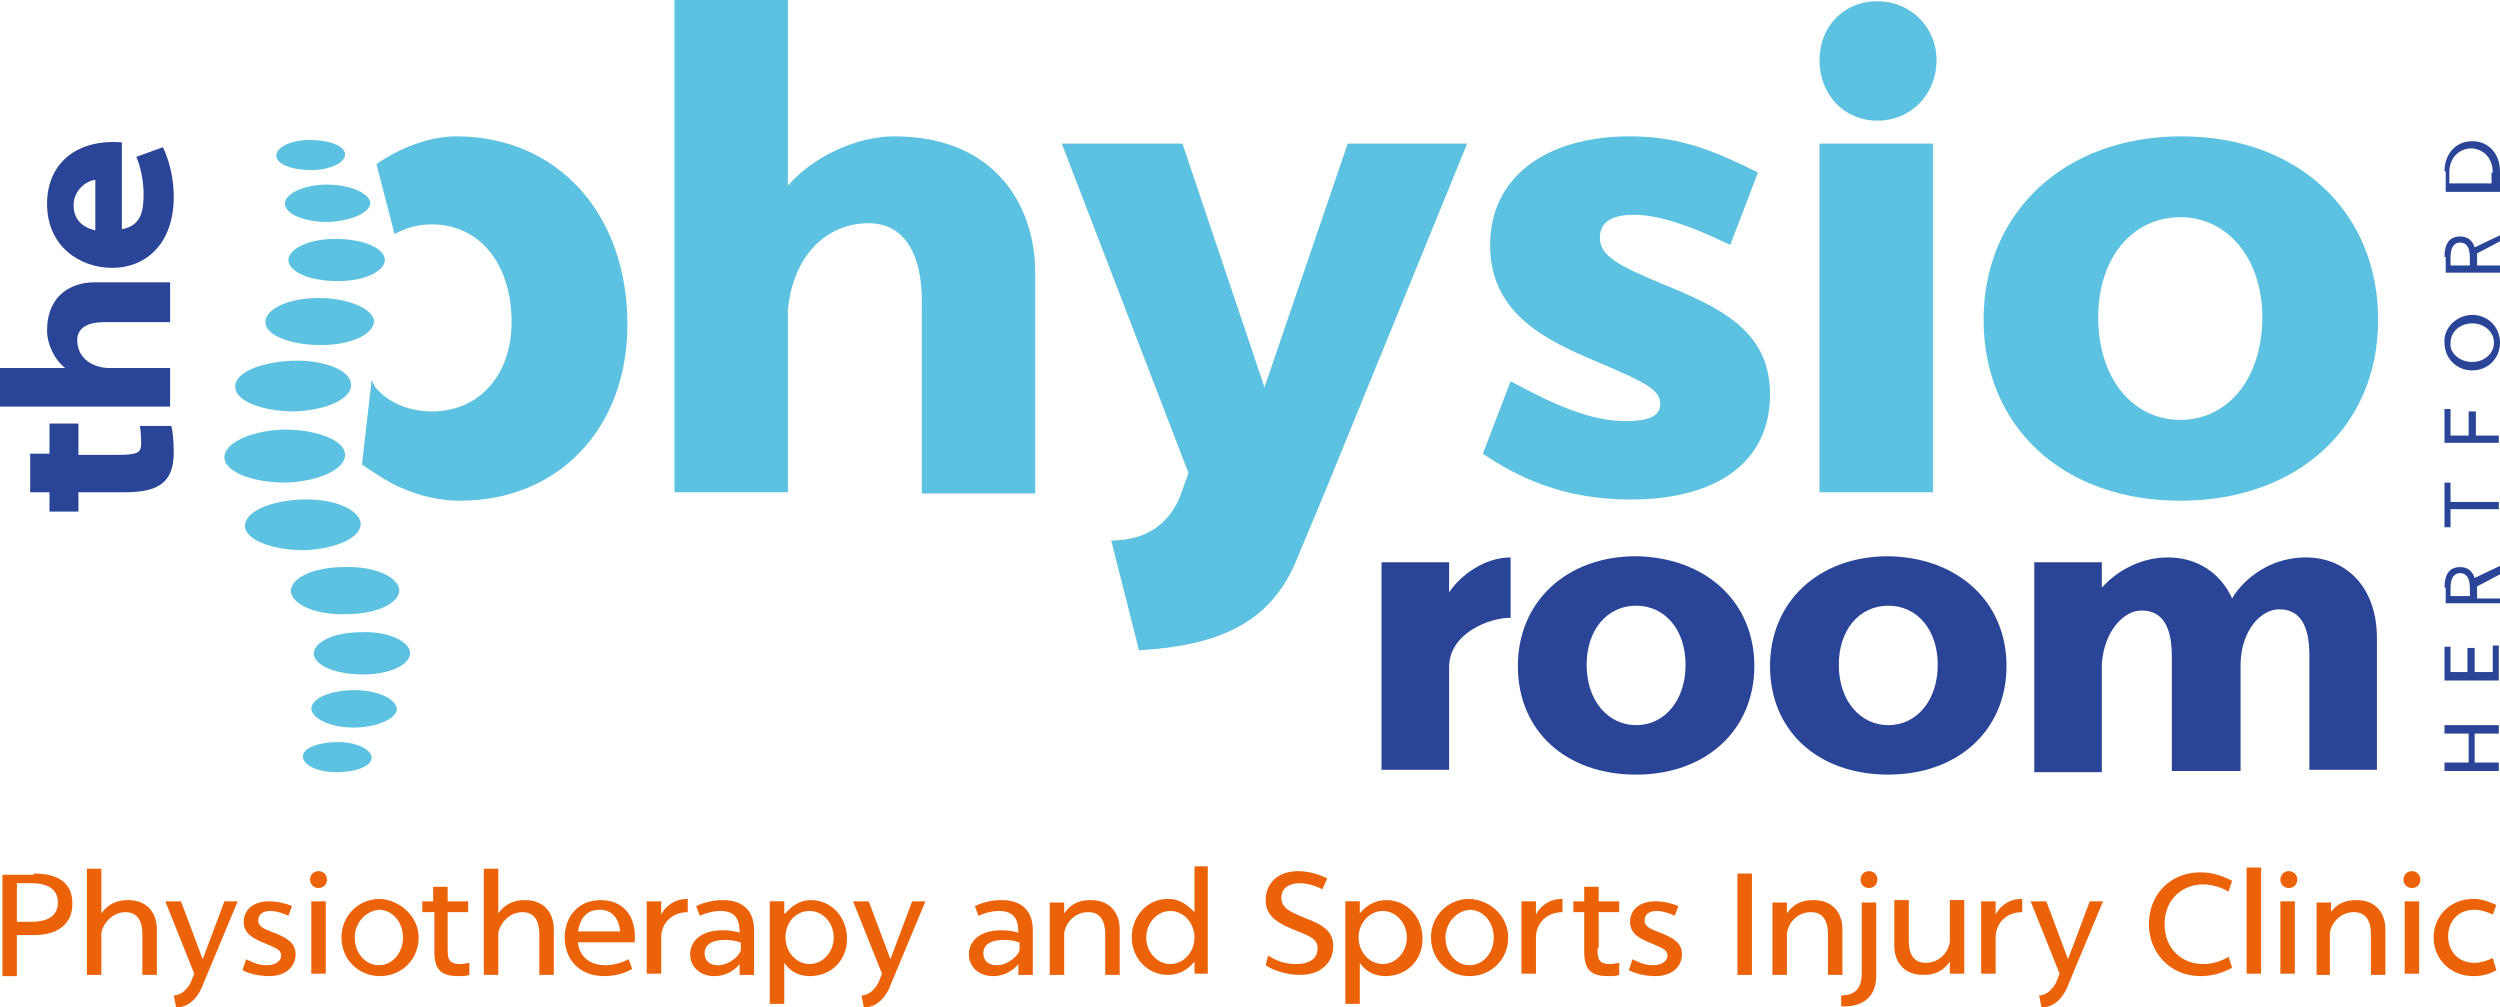
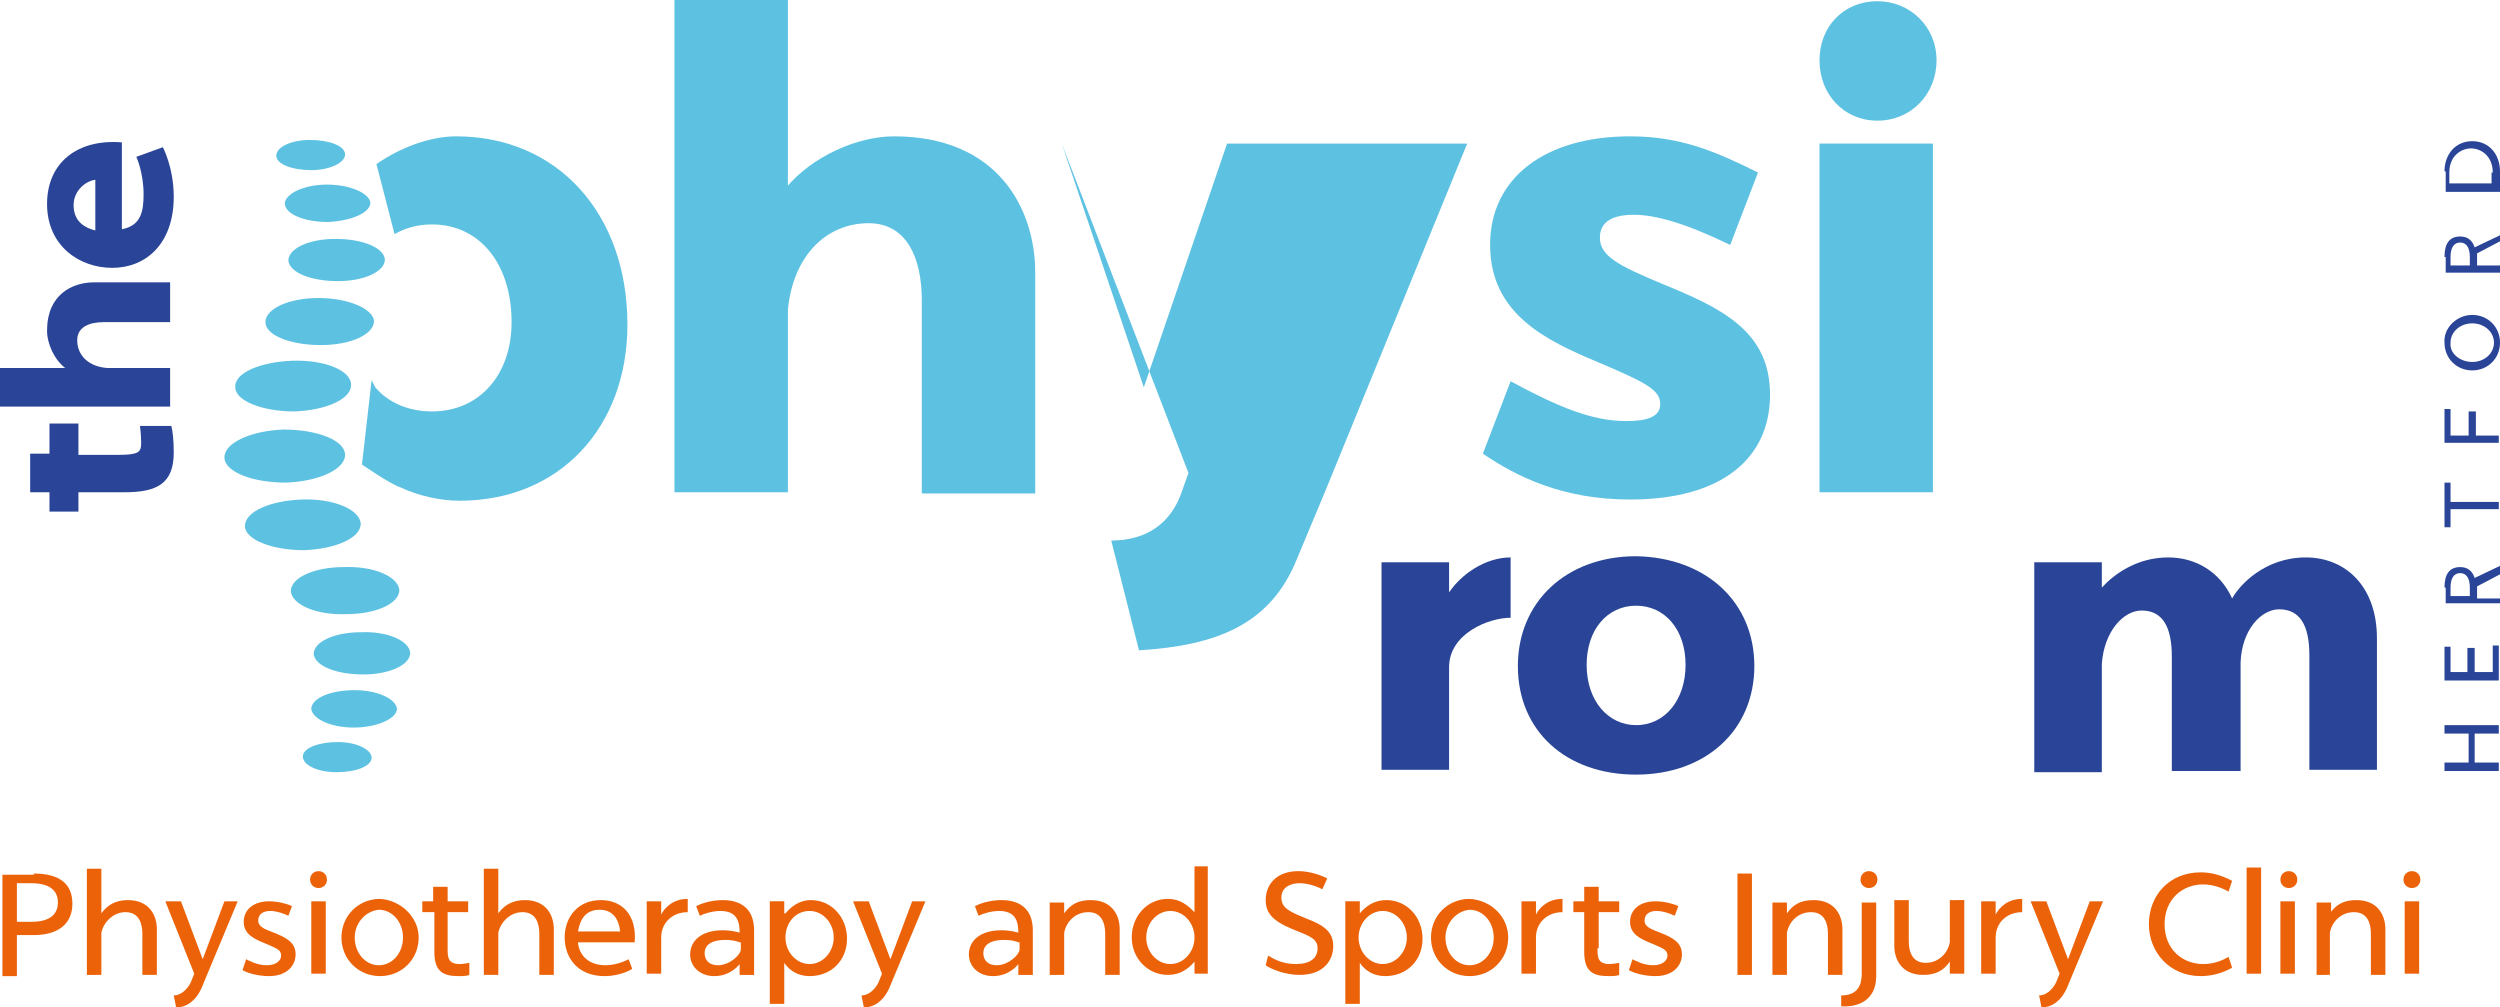
<svg xmlns="http://www.w3.org/2000/svg" version="1.1" id="Layer_1" x="0px" y="0px" viewBox="0 0 207.2 83.5" enable-background="new 0 0 207.2 83.5" xml:space="preserve">
  <g>
    <path fill="#5DC1E2" d="M65.2,15.5c2.1-2.5,5.8-4.2,8.9-4.2c8.6,0,11.7,6,11.7,11.3v18.3h-9.4V24.9c0-3.6-1.3-6.4-4.4-6.4   c-3.6,0-6.3,2.8-6.7,7.2v15.1h-9.4V0l9.4,0V15.5" />
-     <path fill="#5DC1E2" d="M121.6,11.9l-11.8,28.9l-2.3,5.5c-2.2,5.5-6.7,7.2-13.1,7.6l-2.3-9.1c2.9,0,5-1.4,5.9-4.2l0.5-1.4L88,11.9   h10l6.8,20.2l6.9-20.2H121.6" />
+     <path fill="#5DC1E2" d="M121.6,11.9l-11.8,28.9l-2.3,5.5c-2.2,5.5-6.7,7.2-13.1,7.6l-2.3-9.1c2.9,0,5-1.4,5.9-4.2l0.5-1.4L88,11.9   l6.8,20.2l6.9-20.2H121.6" />
    <path fill="#5DC1E2" d="M125.2,31.6c3.9,2.1,6.7,3.3,9.6,3.3c1.8,0,2.8-0.4,2.8-1.4c0-1.2-1.2-1.8-5.2-3.5c-4.3-1.8-8.9-4-8.9-9.7   c0-5.6,4.6-9,11.6-9c4.1,0,7,1.2,10.6,3l-2.3,6c-3.7-1.8-6.2-2.5-8-2.5c-2.2,0-2.8,0.9-2.8,1.9c0,1.5,1.5,2.3,5.1,3.8   c4.9,2,9,3.9,9,9.2c0,5.3-4,8.7-11.6,8.7c-5.6,0-9.4-1.9-12.2-3.8L125.2,31.6" />
    <path fill="#5DC1E2" d="M160.5,5c0,2.8-2.1,5-4.9,5c-2.8,0-4.8-2.2-4.8-5c0-2.8,2-4.9,4.8-4.9C158.3,0.1,160.5,2.2,160.5,5" />
    <rect x="150.8" y="11.9" fill="#5DC1E2" width="9.4" height="28.9" />
-     <path fill="#5DC1E2" d="M197.1,26.5c0,8.9-6.7,15-16.4,15c-9.7,0-16.3-6.1-16.3-15c0-8.9,6.7-15.2,16.4-15.2   C190.4,11.3,197.1,17.5,197.1,26.5 M173.9,26.3c0,5.1,2.9,8.5,6.8,8.5c4,0,6.8-3.5,6.8-8.5c0-4.9-2.9-8.3-6.8-8.3   C176.8,18,173.9,21.3,173.9,26.3z" />
    <path fill="#2A4597" d="M6.5,37.7h3.2c1.8,0,2-0.2,2-1c0-0.7-0.1-1.4-0.1-1.4h2.6c0.1,0.4,0.2,1.1,0.2,2.2c0,2.6-1.4,3.3-4.1,3.3   H6.5v1.6H4.1v-1.6H2.5v-3.2h1.6v-2.5h2.4V37.7" />
    <path fill="#2A4597" d="M5.4,30.5c-0.9-0.7-1.5-2-1.5-3.1c0-3,2.1-4,3.9-4h6.3v3.3H8.6c-1.2,0-2.2,0.4-2.2,1.5c0,1.3,1,2.2,2.5,2.3   h5.2v3.2H0l0-3.2H5.4" />
    <path fill="#2A4597" d="M13.5,12.2c0,0,0.9,1.7,0.9,4.1c0,3.9-2.3,5.9-5.1,5.9c-2.7,0-5.4-1.8-5.4-5.3c0-3.4,2.5-5.4,6.2-5.1v7.2   c1.6-0.3,1.8-1.5,1.8-2.9c0-1.8-0.6-3.1-0.6-3.1L13.5,12.2 M7.9,14.9c-0.8,0.1-1.8,0.9-1.8,2.1c0,1.1,0.6,1.8,1.8,2.1V14.9z" />
    <path fill="#2A4597" d="M120.1,49.1c1-1.5,3-2.9,5.1-2.9v5c-1.8,0-5.1,1.3-5.1,4.1v8.5h-5.6V46.6h5.6V49.1" />
    <path fill="#2A4597" d="M145.4,55.2c0,5.3-4,9-9.8,9c-5.8,0-9.8-3.6-9.8-9c0-5.3,4-9.1,9.8-9.1C141.4,46.2,145.4,49.9,145.4,55.2    M131.5,55.1c0,3,1.8,5,4.1,5c2.4,0,4.1-2.1,4.1-5c0-2.9-1.7-4.9-4.1-4.9C133.2,50.2,131.5,52.2,131.5,55.1z" />
-     <path fill="#2A4597" d="M166.3,55.2c0,5.3-4,9-9.8,9c-5.8,0-9.8-3.6-9.8-9c0-5.3,4-9.1,9.8-9.1C162.3,46.2,166.3,49.9,166.3,55.2    M152.4,55.1c0,3,1.8,5,4.1,5c2.4,0,4.1-2.1,4.1-5c0-2.9-1.7-4.9-4.1-4.9C154.1,50.2,152.4,52.2,152.4,55.1z" />
    <path fill="#2A4597" d="M168.6,46.6h5.6v2.1c1-1.1,2.9-2.5,5.5-2.5c2.3,0,4.3,1.2,5.3,3.4c0.6-1.1,2.7-3.4,6.1-3.4   c3.3,0,5.9,2.4,5.9,6.7v10.9h-5.6v-9.5c0-2.5-0.8-3.8-2.5-3.8c-1.5,0-3.1,1.7-3.2,4.4v9H180v-9.5c0-2.5-0.8-3.8-2.5-3.8   c-1.5,0-3.1,1.7-3.3,4.4v9h-5.6V46.6" />
    <polyline fill="#2A4597" points="202.6,60.1 207.1,60.1 207.1,60.8 205.1,60.8 205.1,63.2 207.1,63.2 207.1,63.9 202.6,63.9    202.6,63.2 204.6,63.2 204.6,60.8 202.6,60.8 202.6,60.1  " />
    <polyline fill="#2A4597" points="202.6,53.6 203.1,53.6 203.1,55.7 204.5,55.7 204.5,53.7 205.1,53.7 205.1,55.7 206.6,55.7    206.6,53.5 207.1,53.5 207.1,56.4 202.6,56.4 202.6,53.6  " />
    <path fill="#2A4597" d="M202.6,48.7c0-1.1,0.4-1.7,1.3-1.7c0.6,0,1,0.3,1.2,0.9l2.1-1v0.7l-1.9,1v1h1.9V50h-4.5V48.7 M204.7,48.7   c0-0.8-0.3-1.2-0.8-1.2c-0.5,0-0.8,0.4-0.8,1.2v0.7h1.6V48.7z" />
    <polyline fill="#2A4597" points="202.6,40 203.1,40 203.1,41.6 207.1,41.6 207.1,42.2 203.1,42.2 203.1,43.7 202.6,43.7 202.6,40     " />
    <polyline fill="#2A4597" points="202.6,33.9 203.1,33.9 203.1,36.1 204.6,36.1 204.6,34.1 205.2,34.1 205.2,36.1 207.1,36.1    207.1,36.7 202.6,36.7 202.6,33.9  " />
    <path fill="#2A4597" d="M204.9,26.1c1.3,0,2.3,1,2.3,2.3c0,1.3-1,2.3-2.3,2.3c-1.3,0-2.3-1-2.3-2.3   C202.5,27.2,203.6,26.1,204.9,26.1 M204.9,30c1,0,1.8-0.7,1.8-1.6c0-0.9-0.8-1.6-1.8-1.6c-1,0-1.8,0.7-1.8,1.6   C203,29.3,203.9,30,204.9,30z" />
    <path fill="#2A4597" d="M202.6,21.3c0-1.1,0.4-1.7,1.3-1.7c0.6,0,1,0.3,1.2,0.9l2.1-1V20l-1.9,1v1h1.9v0.6h-4.5V21.3 M204.7,21.3   c0-0.8-0.3-1.2-0.8-1.2c-0.5,0-0.8,0.4-0.8,1.2V22h1.6V21.3z" />
    <path fill="#2A4597" d="M202.6,14.2c0-1.4,0.9-2.5,2.3-2.5c1.4,0,2.3,1.1,2.3,2.5v1.7h-4.5V14.2 M206.6,14.3c0-1.4-1-2-1.8-2   c-0.8,0-1.8,0.6-1.8,2v0.9h3.5V14.3z" />
    <path fill="#5DC1E2" d="M28.6,37.7c0,1.2-2.2,2.2-4.9,2.3c-2.8,0-5.1-0.9-5.1-2.1c0-1.2,2.2-2.2,4.9-2.3   C26.3,35.6,28.6,36.5,28.6,37.7" />
    <path fill="#5DC1E2" d="M29.9,43.4c0,1.2-2.1,2.1-4.7,2.2c-2.7,0-4.9-0.9-4.9-2c0-1.2,2.1-2.1,4.7-2.2   C27.6,41.3,29.8,42.2,29.9,43.4" />
    <path fill="#5DC1E2" d="M33.1,48.9c0,1.1-1.9,2-4.4,2c-2.5,0.1-4.5-0.8-4.6-1.9c0-1.1,1.9-2,4.4-2C31,46.9,33,47.8,33.1,48.9" />
    <path fill="#5DC1E2" d="M34,54.1c0,1-1.7,1.8-3.9,1.8c-2.2,0-4-0.7-4.1-1.7c0-1,1.7-1.8,3.9-1.8C32.1,52.3,33.9,53.1,34,54.1" />
    <path fill="#5DC1E2" d="M29.1,31.9c0,1.2-2.1,2.1-4.7,2.2c-2.7,0-4.9-0.9-4.9-2c-0.1-1.2,2.1-2.1,4.7-2.2   C26.9,29.8,29.1,30.7,29.1,31.9" />
    <path fill="#5DC1E2" d="M31,26.6c0,1.1-1.9,2-4.4,2c-2.5,0-4.6-0.8-4.6-1.9c0-1.1,1.9-2,4.4-2C28.9,24.7,30.9,25.6,31,26.6" />
    <path fill="#5DC1E2" d="M31.9,21.5c0,1-1.7,1.8-3.9,1.8c-2.2,0-4-0.7-4.1-1.7c0-1,1.7-1.8,3.9-1.8C30,19.8,31.8,20.5,31.9,21.5" />
    <path fill="#5DC1E2" d="M28.6,12.8c0,0.7-1.3,1.3-2.8,1.3c-1.6,0-2.9-0.5-2.9-1.2c0-0.7,1.2-1.3,2.8-1.3   C27.3,11.6,28.6,12.1,28.6,12.8" />
    <path fill="#5DC1E2" d="M30.7,16.8c0,0.8-1.5,1.5-3.5,1.6c-1.9,0-3.5-0.6-3.6-1.5c0-0.8,1.5-1.6,3.5-1.6C29,15.3,30.6,16,30.7,16.8   " />
    <path fill="#EB6209" d="M2.8,72.4c2.2,0,3.2,0.9,3.2,2.5c0,1.6-1.1,2.6-3.2,2.6H1.4v3.4H0.2v-8.4H2.8 M2.6,76.4   c1.5,0,2.2-0.6,2.2-1.6c0-1-0.7-1.6-2.2-1.6H1.4v3.2H2.6z" />
    <path fill="#EB6209" d="M8.4,75.7c0.5-0.7,1.2-1.1,2.2-1.1c1.8,0,2.4,1.3,2.4,2.4v3.8h-1.2v-3.4c0-0.9-0.3-1.8-1.4-1.8   c-1,0-1.8,0.8-2,1.7v3.5H7.2v-8.8h1.2V75.7" />
    <path fill="#EB6209" d="M19.7,74.7l-2.5,6l-0.5,1.2c-0.5,1.1-1.3,1.6-2.1,1.6l-0.2-1c0.7,0,1.3-0.7,1.5-1.3l0.2-0.5l-2.4-6h1.3   l1.8,4.8l1.8-4.8H19.7" />
    <path fill="#EB6209" d="M20.4,79.5c0.2,0.1,0.9,0.5,1.7,0.5c0.8,0,1.2-0.4,1.2-0.8c0-0.5-0.4-0.6-1.3-1c-1-0.4-1.8-0.8-1.8-1.8   c0-1,0.8-1.7,2.1-1.7c0.7,0,1.5,0.2,1.9,0.4l-0.3,0.8c-0.4-0.2-1-0.4-1.5-0.4c-0.5,0-1,0.2-1,0.8c0,0.5,0.5,0.7,1.3,1   c1,0.4,1.8,0.8,1.8,1.8c0,0.9-0.7,1.8-2.2,1.8c-1,0-1.9-0.3-2.2-0.5L20.4,79.5" />
    <path fill="#EB6209" d="M27.1,72.9c0,0.4-0.3,0.7-0.7,0.7c-0.4,0-0.7-0.3-0.7-0.7c0-0.4,0.3-0.7,0.7-0.7   C26.8,72.2,27.1,72.5,27.1,72.9 M27,74.7v6h-1.2v-6H27z" />
    <path fill="#EB6209" d="M34.7,77.7c0,1.8-1.4,3.2-3.2,3.2c-1.8,0-3.2-1.4-3.2-3.2c0-1.8,1.4-3.2,3.2-3.2   C33.2,74.6,34.7,76,34.7,77.7 M29.4,77.7c0,1.3,0.9,2.3,2,2.3c1.1,0,2-1,2-2.3c0-1.3-0.9-2.3-2-2.3C30.3,75.5,29.4,76.5,29.4,77.7z   " />
    <path fill="#EB6209" d="M37.1,78.6c0,0.7,0,1.3,1,1.3c0.3,0,0.8-0.1,0.8-0.1v1c-0.2,0.1-0.6,0.1-0.9,0.1c-1.3,0-2-0.4-2-2v-3.3H35   v-0.9h0.9v-1.2h1.2v1.2h1.7v0.9h-1.7V78.6" />
    <path fill="#EB6209" d="M41.3,75.7c0.5-0.7,1.2-1.1,2.2-1.1c1.8,0,2.4,1.3,2.4,2.4v3.8h-1.2v-3.4c0-0.9-0.3-1.8-1.4-1.8   c-1,0-1.8,0.8-2,1.7v3.5h-1.2v-8.8h1.2V75.7" />
    <path fill="#EB6209" d="M52.4,80.3c0,0-0.9,0.6-2.3,0.6c-2.2,0-3.3-1.5-3.3-3.2c0-1.7,1.1-3.1,3-3.1c1.8,0,3,1.3,2.8,3.5h-4.7   c0.1,1.1,0.9,1.9,2.3,1.9c1,0,1.9-0.5,1.9-0.5L52.4,80.3 M51.4,77.2c-0.1-1-0.6-1.8-1.7-1.8c-1.1,0-1.6,0.7-1.8,1.8H51.4z" />
    <path fill="#EB6209" d="M54.8,75.8c0.3-0.6,1-1.3,2.2-1.3v1.1c-1.3,0-2.2,0.9-2.2,2.1v3h-1.2v-6h1.2V75.8" />
    <path fill="#EB6209" d="M57.7,75.1c0.6-0.3,1.4-0.5,2.2-0.5c1.7,0,2.6,0.9,2.6,2.5v3.7h-1.2v-0.9c0,0-0.7,1-2.1,1   c-1.2,0-2-0.8-2-1.8c0-1.1,0.9-2,2.7-2c0.8,0,1.4,0.2,1.4,0.2c0-0.9-0.2-1.8-1.6-1.8c-0.6,0-1.3,0.2-1.7,0.4L57.7,75.1 M61.3,78.1   c0,0-0.4-0.2-1.2-0.2c-1.1,0-1.7,0.4-1.7,1.1c0,0.6,0.4,1,1.1,1c1,0,1.9-0.9,1.9-1.3V78.1z" />
    <path fill="#EB6209" d="M65.1,75.7c0.5-0.6,1.2-1.1,2.1-1.1c1.7,0,3,1.4,3,3.2c0,1.8-1.3,3.1-3.1,3.1c-1,0-1.7-0.5-2.1-1.1v3.4   h-1.2v-8.5h1.2V75.7 M65.1,77.7c0,1.2,0.9,2.2,2,2.2c1.1,0,2-1,2-2.2c0-1.2-0.9-2.2-2-2.2C65.9,75.5,65.1,76.5,65.1,77.7z" />
    <path fill="#EB6209" d="M76.7,74.7l-2.5,6l-0.5,1.2c-0.5,1.1-1.3,1.6-2.1,1.6l-0.2-1c0.7,0,1.3-0.7,1.5-1.3l0.2-0.5l-2.4-6h1.3   l1.8,4.8l1.8-4.8H76.7" />
    <path fill="#EB6209" d="M80.8,75.1c0.6-0.3,1.4-0.5,2.2-0.5c1.7,0,2.6,0.9,2.6,2.5v3.7h-1.2v-0.9c0,0-0.7,1-2.1,1   c-1.2,0-2-0.8-2-1.8c0-1.1,0.9-2,2.7-2c0.8,0,1.4,0.2,1.4,0.2c0-0.9-0.2-1.8-1.6-1.8c-0.6,0-1.3,0.2-1.7,0.4L80.8,75.1 M84.4,78.1   c0,0-0.4-0.2-1.2-0.2c-1.1,0-1.7,0.4-1.7,1.1c0,0.6,0.4,1,1.1,1c1,0,1.9-0.9,1.9-1.3V78.1z" />
    <path fill="#EB6209" d="M88.2,75.7c0.5-0.7,1.1-1.1,2.2-1.1c1.8,0,2.4,1.3,2.4,2.4v3.8h-1.2v-3.4c0-0.9-0.3-1.8-1.4-1.8   c-1,0-1.8,0.7-2,1.7v3.5H87v-6h1.2V75.7" />
    <path fill="#EB6209" d="M100.1,71.9v8.8H99v-1c-0.5,0.6-1.2,1.1-2.2,1.1c-1.7,0-3-1.4-3-3.1c0-1.8,1.3-3.2,3-3.2   c1,0,1.6,0.5,2.2,1.1v-3.8H100.1 M95,77.7c0,1.2,0.9,2.2,2,2.2c1.1,0,2-1,2-2.2c0-1.2-0.9-2.2-2-2.2C95.9,75.5,95,76.5,95,77.7z" />
    <path fill="#EB6209" d="M105.1,79.2c0.5,0.3,1.2,0.7,2.3,0.7c1.2,0,1.8-0.5,1.8-1.3c0-0.8-0.6-1-2.1-1.6c-1.7-0.7-2.2-1.4-2.2-2.4   c0-1.3,0.9-2.4,2.7-2.4c0.9,0,1.8,0.3,2.4,0.6l-0.4,0.9c-0.6-0.3-1.3-0.5-1.9-0.5c-0.7,0-1.5,0.3-1.5,1.2c0,0.9,0.8,1.2,2,1.7   c1.3,0.5,2.3,1,2.3,2.3c0,1.2-0.8,2.4-2.8,2.4c-1.2,0-2.4-0.5-2.8-0.8L105.1,79.2" />
    <path fill="#EB6209" d="M112.7,75.7c0.5-0.6,1.2-1.1,2.2-1.1c1.7,0,3,1.4,3,3.2c0,1.8-1.3,3.1-3.1,3.1c-1,0-1.7-0.5-2.1-1.1v3.4   h-1.2v-8.5h1.2V75.7 M112.6,77.7c0,1.2,0.9,2.2,2,2.2c1.1,0,2-1,2-2.2c0-1.2-0.9-2.2-2-2.2C113.5,75.5,112.6,76.5,112.6,77.7z" />
    <path fill="#EB6209" d="M125,77.7c0,1.8-1.4,3.2-3.2,3.2c-1.8,0-3.2-1.4-3.2-3.2c0-1.8,1.4-3.2,3.2-3.2C123.6,74.6,125,76,125,77.7    M119.8,77.7c0,1.3,0.9,2.3,2,2.3c1.1,0,2-1,2-2.3c0-1.3-0.9-2.3-2-2.3C120.7,75.5,119.8,76.5,119.8,77.7z" />
    <path fill="#EB6209" d="M127.3,75.8c0.3-0.6,1-1.3,2.2-1.3v1.1c-1.3,0-2.2,0.9-2.2,2.1v3h-1.2v-6h1.2V75.8" />
    <path fill="#EB6209" d="M132.4,78.6c0,0.7,0,1.3,1,1.3c0.3,0,0.8-0.1,0.8-0.1v1c-0.2,0.1-0.6,0.1-0.9,0.1c-1.3,0-2-0.4-2-2v-3.3   h-0.9v-0.9h0.9v-1.2h1.2v1.2h1.7v0.9h-1.7V78.6" />
    <path fill="#EB6209" d="M135.3,79.5c0.2,0.1,0.9,0.5,1.7,0.5c0.8,0,1.2-0.4,1.2-0.8c0-0.5-0.4-0.6-1.3-1c-1-0.4-1.8-0.8-1.8-1.8   c0-1,0.8-1.7,2.1-1.7c0.7,0,1.5,0.2,1.9,0.4l-0.3,0.8c-0.4-0.2-1-0.4-1.5-0.4c-0.5,0-1,0.2-1,0.8c0,0.5,0.5,0.7,1.3,1   c1,0.4,1.8,0.8,1.8,1.8c0,0.9-0.7,1.8-2.2,1.8c-1,0-1.9-0.3-2.2-0.5L135.3,79.5" />
    <rect x="144" y="72.4" fill="#EB6209" width="1.2" height="8.4" />
    <path fill="#EB6209" d="M148.1,75.7c0.5-0.7,1.1-1.1,2.2-1.1c1.8,0,2.4,1.3,2.4,2.4v3.8h-1.2v-3.4c0-0.9-0.3-1.8-1.4-1.8   c-1,0-1.8,0.7-2,1.7v3.5h-1.2v-6h1.2V75.7" />
    <path fill="#EB6209" d="M155.5,74.7v6.2c0,2-1.5,2.6-2.9,2.5v-0.9c1.4,0,1.7-0.9,1.7-1.8v-5.9H155.5 M155.6,72.9   c0,0.4-0.3,0.7-0.7,0.7s-0.7-0.3-0.7-0.7c0-0.4,0.3-0.7,0.7-0.7S155.6,72.5,155.6,72.9z" />
    <path fill="#EB6209" d="M162.8,74.7v6h-1.2v-1c-0.5,0.7-1.1,1.1-2.2,1.1c-1.8,0-2.4-1.3-2.4-2.4v-3.8h1.2v3.4   c0,0.9,0.3,1.8,1.4,1.8c1,0,1.8-0.7,2-1.7v-3.5H162.8" />
    <path fill="#EB6209" d="M165.4,75.8c0.3-0.6,1-1.3,2.2-1.3v1.1c-1.3,0-2.2,0.9-2.2,2.1v3h-1.2v-6h1.2V75.8" />
    <path fill="#EB6209" d="M174.3,74.7l-2.5,6l-0.5,1.2c-0.5,1.1-1.3,1.6-2.1,1.6l-0.2-1c0.7,0,1.3-0.7,1.5-1.3l0.2-0.5l-2.4-6h1.3   l1.8,4.8l1.8-4.8H174.3" />
    <path fill="#EB6209" d="M185,80.2c-0.7,0.4-1.6,0.7-2.6,0.7c-2.6,0-4.3-2-4.3-4.3c0-2.4,1.7-4.3,4.3-4.3c1,0,1.8,0.3,2.6,0.7   l-0.3,0.9c-0.5-0.3-1.3-0.6-2.1-0.6c-1.7,0-3.2,1.2-3.2,3.3s1.5,3.3,3.2,3.3c0.9,0,1.6-0.3,2.1-0.6L185,80.2" />
    <rect x="186.2" y="71.9" fill="#EB6209" width="1.2" height="8.8" />
    <path fill="#EB6209" d="M190.4,72.9c0,0.4-0.3,0.7-0.7,0.7c-0.4,0-0.7-0.3-0.7-0.7c0-0.4,0.3-0.7,0.7-0.7   C190.1,72.2,190.4,72.5,190.4,72.9 M190.2,74.7v6h-1.2v-6H190.2z" />
    <path fill="#EB6209" d="M193.1,75.7c0.5-0.7,1.1-1.1,2.2-1.1c1.8,0,2.4,1.3,2.4,2.4v3.8h-1.2v-3.4c0-0.9-0.3-1.8-1.4-1.8   c-1,0-1.8,0.7-2,1.7v3.5H192v-6h1.2V75.7" />
    <path fill="#EB6209" d="M200.6,72.9c0,0.4-0.3,0.7-0.7,0.7c-0.4,0-0.7-0.3-0.7-0.7c0-0.4,0.3-0.7,0.7-0.7   C200.3,72.2,200.6,72.5,200.6,72.9 M200.5,74.7v6h-1.2v-6H200.5z" />
-     <path fill="#EB6209" d="M206.9,80.4c-0.5,0.3-1.1,0.5-1.9,0.5c-1.9,0-3.3-1.4-3.3-3.2c0-1.8,1.4-3.2,3.3-3.2c0.8,0,1.4,0.3,1.9,0.5   l-0.3,0.8c-0.4-0.2-1-0.4-1.5-0.4c-1.5,0-2.2,1.1-2.2,2.2c0,1.1,0.7,2.2,2.2,2.2c0.5,0,1.1-0.2,1.5-0.4L206.9,80.4" />
    <path fill="#5DC1E2" d="M30.8,62.8c0-0.7-1.3-1.3-2.8-1.3c-1.6,0-2.9,0.5-2.9,1.2c0,0.7,1.2,1.3,2.8,1.3   C29.5,64,30.8,63.5,30.8,62.8" />
    <path fill="#5DC1E2" d="M32.9,58.8c0-0.8-1.5-1.6-3.5-1.6c-1.9,0-3.5,0.6-3.6,1.5c0,0.8,1.5,1.6,3.5,1.6   C31.2,60.3,32.8,59.6,32.9,58.8" />
    <path fill="#5DC1E2" d="M37.8,11.3c-2.1,0-4.6,0.9-6.6,2.3l1.5,5.8c0.9-0.5,1.9-0.8,3.1-0.8c3.9,0,6.6,3.2,6.6,8.1   c0,4.4-2.7,7.4-6.6,7.4c-1.9,0-3.6-0.7-4.7-2l-0.3-0.6l-0.8,7c0,0,2.3,1.6,3.2,1.9c1.5,0.7,3.3,1.1,4.9,1.1c8.2,0,13.9-6,13.9-14.6   C52,17.7,46.2,11.3,37.8,11.3" />
  </g>
</svg>